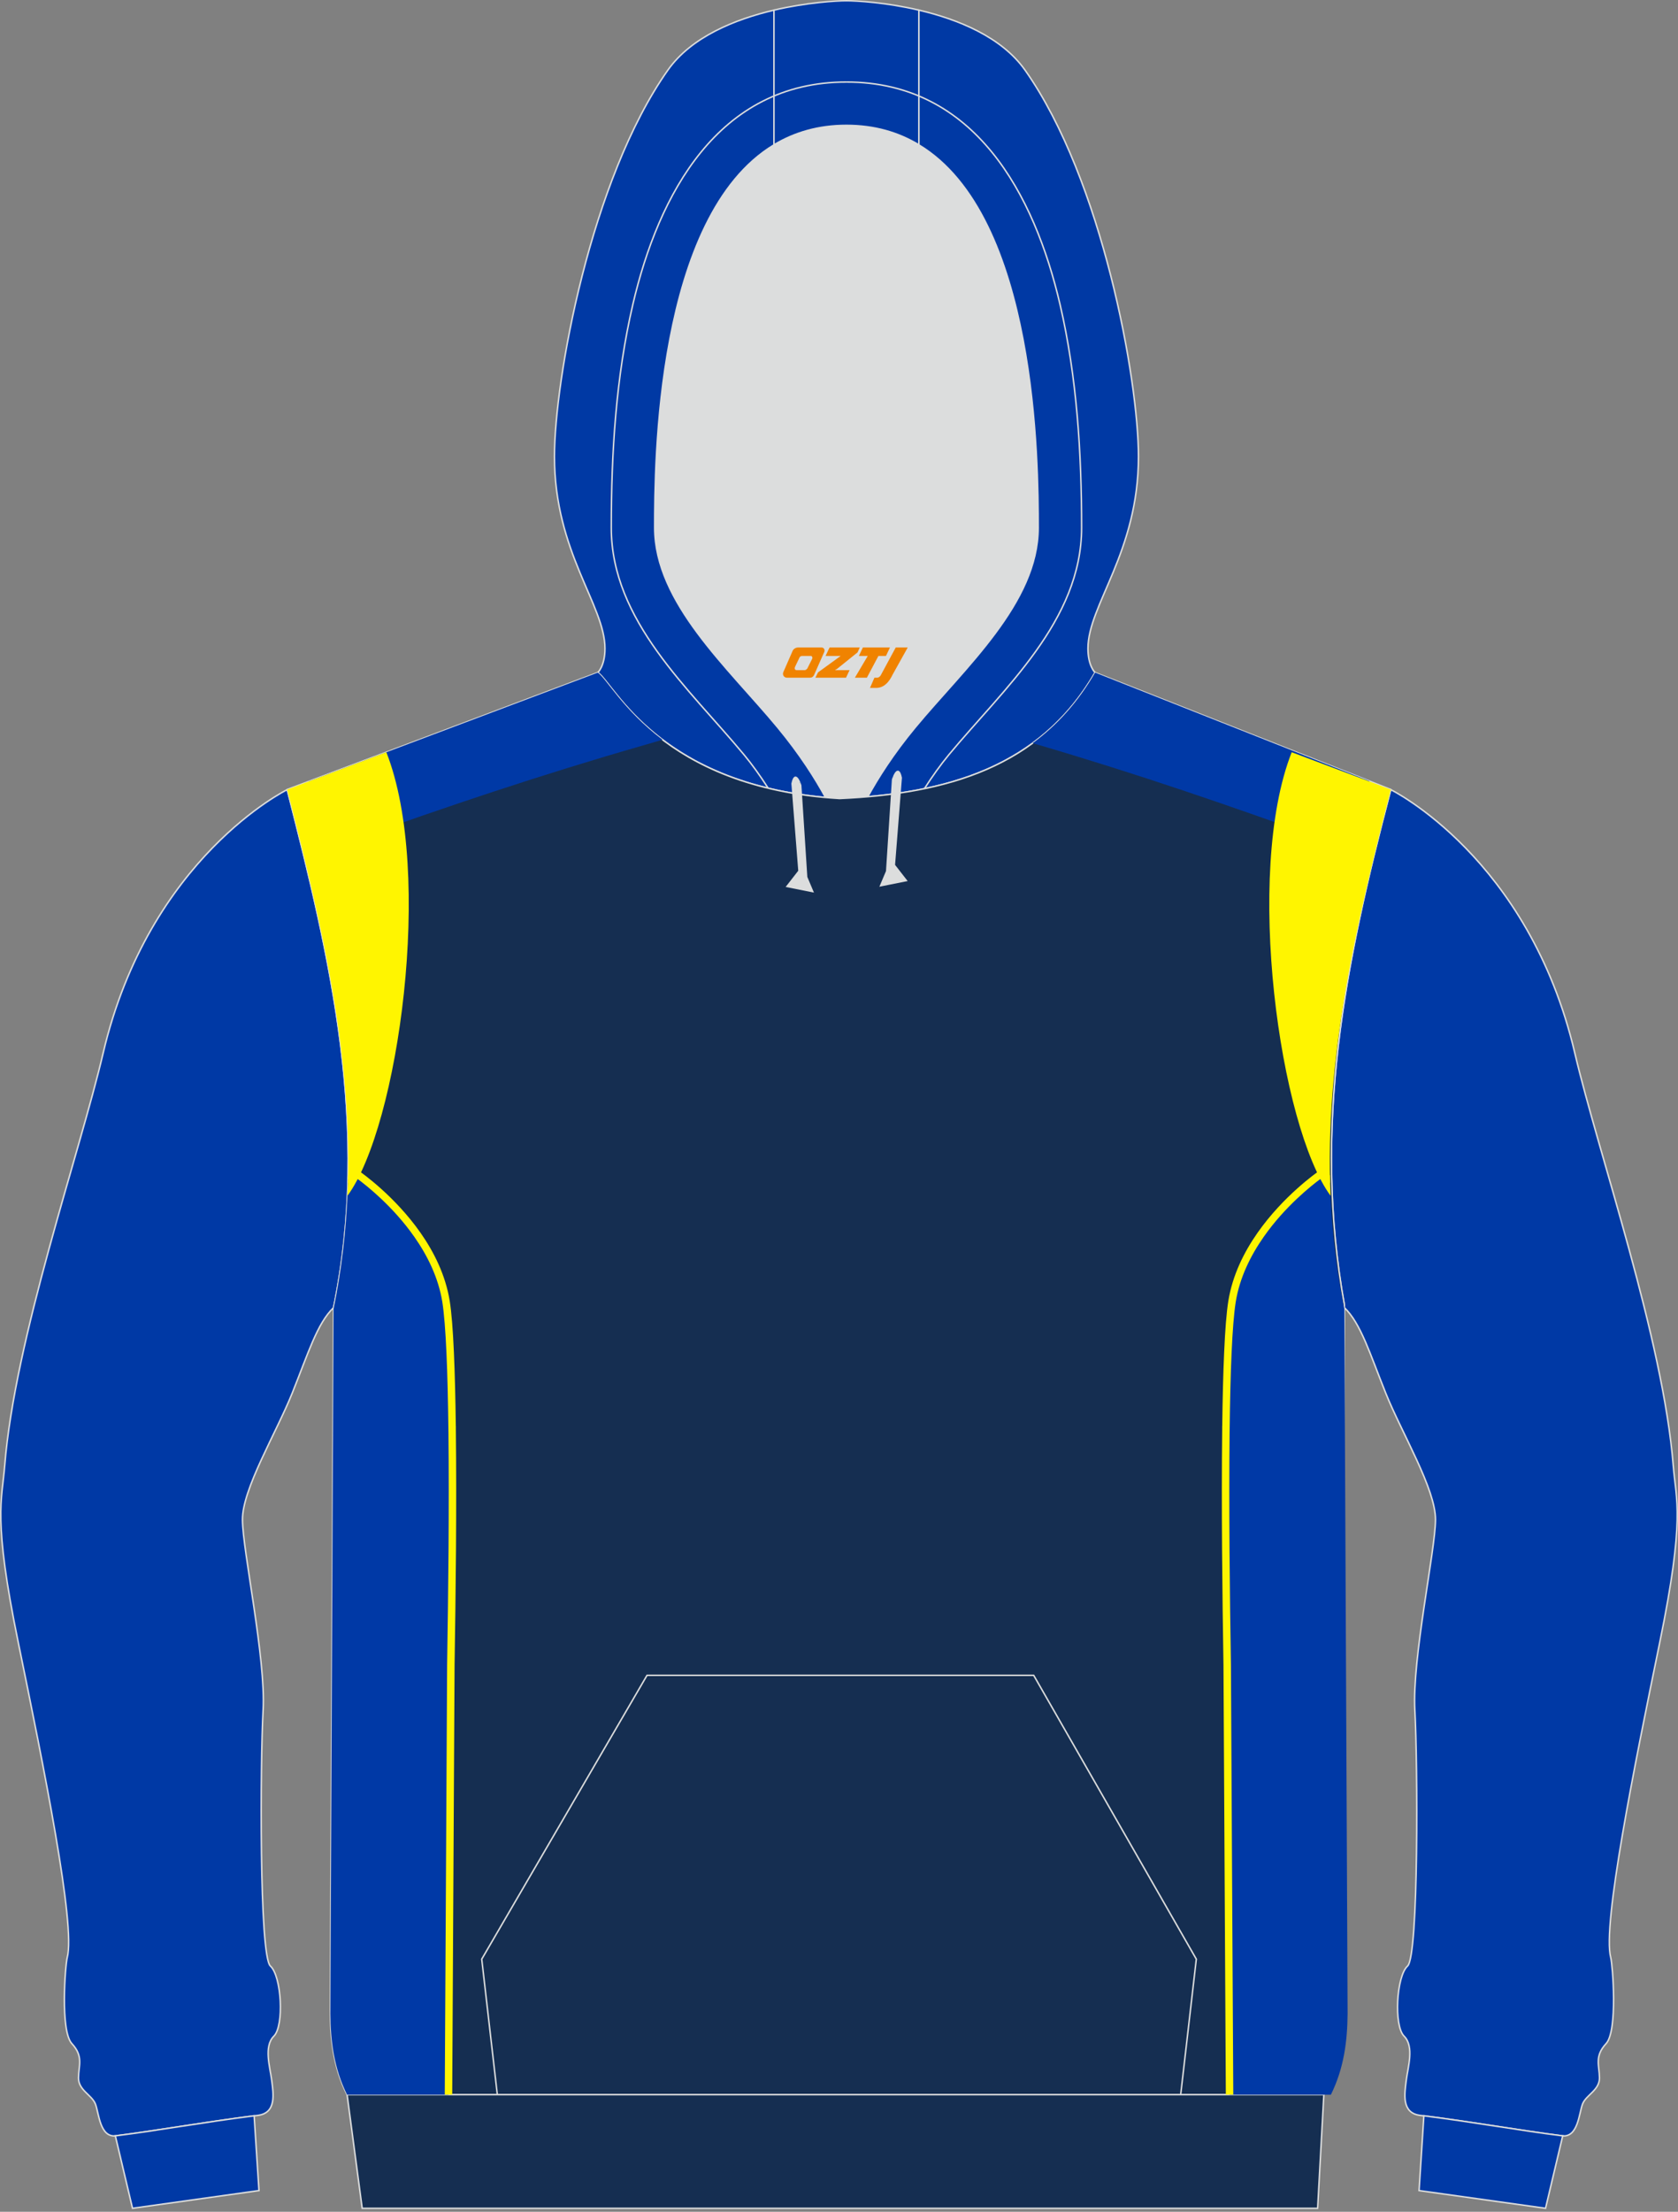
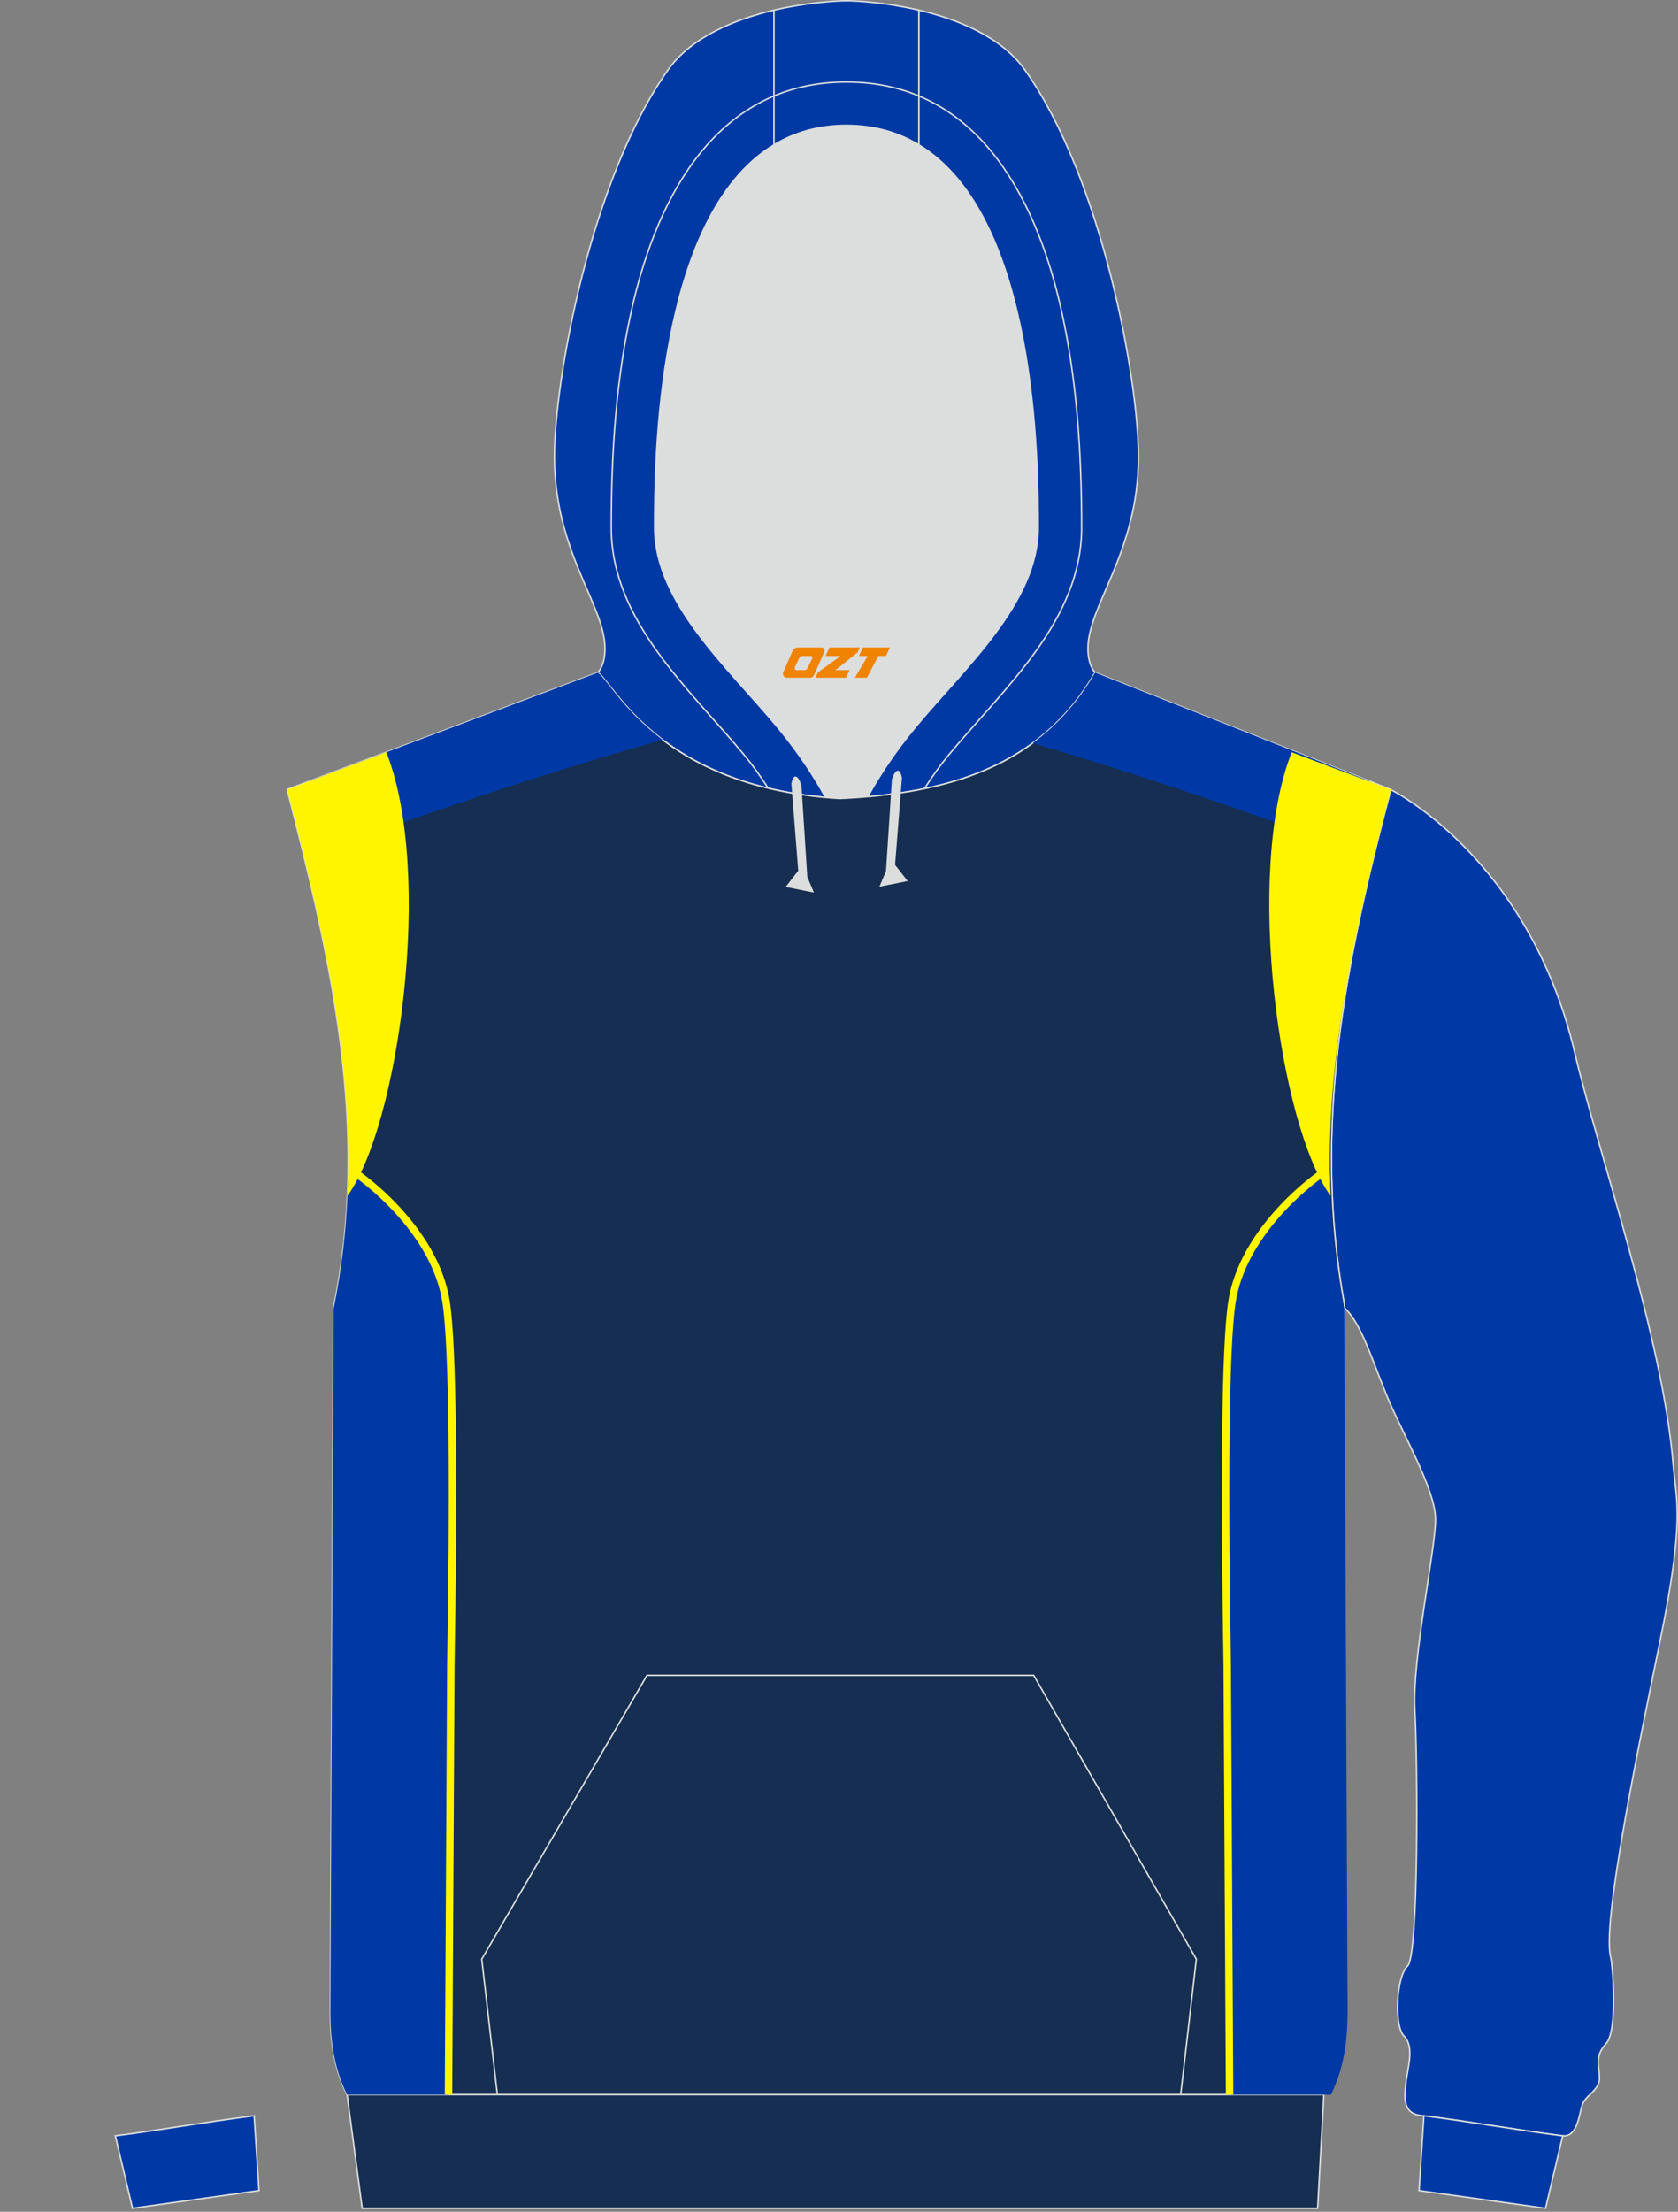
<svg xmlns="http://www.w3.org/2000/svg" version="1.1" id="图层_1" x="0px" y="0px" width="378px" height="498px" viewBox="0 0 378 498" enable-background="new 0 0 378 498" xml:space="preserve">
  <rect x="0" y="0" width="378" height="498" fill="#808080" stroke="none" />
  <g>
    <path fill="#DCDDDD" d="M201.38,178.74L201.38,178.74l-0.45,0.06L201.38,178.74L201.38,178.74z M195.48,179.39   c-2.09,0.18-4.2,0.32-6.34,0.41c-1.09-0.07-2.14-0.15-3.19-0.24c-2.27-4.19-5.74-9.7-10.8-15.81   c-11.12-13.42-27.68-28.01-27.68-44.92c0-14.42,0.19-70.13,26.88-86.22c4.61-2.78,10-4.38,16.32-4.38s11.71,1.61,16.32,4.38   c26.69,16.09,26.88,71.8,26.88,86.22c0,16.91-16.56,31.49-27.68,44.92C201.2,169.78,197.76,175.22,195.48,179.39L195.48,179.39z    M185.94,179.56c-0.35-0.03-0.69-0.06-1.03-0.1C185.24,179.49,185.59,179.53,185.94,179.56L185.94,179.56z M184.33,179.4   c-1.48-0.16-2.91-0.35-4.31-0.56v0.01C181.42,179.05,182.86,179.24,184.33,179.4z" />
    <path fill="#0039A5" stroke="#DCDDDD" stroke-width="0.335" stroke-miterlimit="22.926" d="M373.9,369.75   c-5.74,27.97-12.99,63.76-11.05,71.03c0.42,1.57,1.63,16.45-1.05,19.36c-2.68,2.9-1.51,4.93-1.49,7.71   c0.02,2.78-2.99,3.83-3.8,5.86s-0.99,7.64-4.63,7.19c-9.56-1.19-20.19-3.13-31.96-4.6c-4.28-0.53-3.51-4.91-3.14-7.87   s1.86-7.65-0.49-9.98c-2.34-2.33-1.74-13.49,0.79-15.78c2.53-2.29,2.29-46.06,1.64-57.61c-0.65-11.55,4.61-35.93,4.65-42.86   c0.04-6.93-7.6-19.55-11.19-28.48c-3.59-8.93-5.63-15.76-9.35-19.31v-0.58c-7.24-40.07,0.02-76.55,10.45-116.04   c0,0,31.12,15.23,41.47,59.3c5.38,22.9,19.91,64.29,22.19,93.03C377.57,337.79,379.64,341.78,373.9,369.75z" />
    <path fill="#0039A5" stroke="#DCDDDD" stroke-width="0.335" stroke-miterlimit="22.926" d="M348.16,497.22l-28.49-3.99   l1.08-16.84c11.44,1.46,21.8,3.33,31.14,4.5c0.05,0.01,0.09,0.01,0.14,0.01l0,0l0,0L348.16,497.22z" />
-     <path fill="#0039A5" stroke="#DCDDDD" stroke-width="0.335" stroke-miterlimit="22.926" d="M4.1,369.75   c5.74,27.97,12.99,63.76,11.04,71.03c-0.42,1.57-1.63,16.45,1.05,19.36c2.68,2.9,1.51,4.93,1.49,7.71s2.99,3.83,3.8,5.86   s0.99,7.64,4.63,7.19c9.56-1.19,20.19-3.13,31.96-4.6c4.28-0.53,3.51-4.91,3.14-7.87s-1.86-7.65,0.49-9.98   c2.34-2.33,1.74-13.49-0.79-15.78c-2.53-2.29-2.29-46.06-1.64-57.61s-4.61-35.93-4.65-42.86s7.6-19.55,11.19-28.48   c3.59-8.93,5.63-15.76,9.35-19.31c8.37-40.32-0.7-78.63-10.45-116.62c0,0-31.11,15.23-41.47,59.3   c-5.38,22.9-19.91,64.29-22.19,93.03C0.44,337.79-1.64,341.78,4.1,369.75z" />
    <path fill="#0039A5" stroke="#DCDDDD" stroke-width="0.335" stroke-miterlimit="22.926" d="M29.85,497.22l28.49-3.99l-1.09-16.84   c-11.44,1.46-21.8,3.33-31.13,4.5c-0.05,0.01-0.09,0.01-0.14,0.01l0,0l0,0L29.85,497.22z" />
    <path fill="#0039A4" stroke="#DCDDDD" stroke-width="0.335" stroke-miterlimit="22.926" d="M206.99,2.28   c8.74,2.05,18.61,6,23.92,13.51c17.44,24.69,25.55,69.83,25.55,87c0,21.56-11.38,33.43-11.38,43.24c0,3.85,1.55,5.36,1.62,5.42   c-11.26,19.49-29.87,26.1-51.21,27.95c2.27-4.17,5.71-9.62,10.7-15.64c11.12-13.42,27.68-28.01,27.68-44.92   c0-14.42-0.19-70.13-26.88-86.22L206.99,2.28L206.99,2.28z M174.36,32.61c-26.69,16.09-26.88,71.8-26.88,86.22   c0,16.91,16.56,31.49,27.68,44.92c5.06,6.1,8.52,11.61,10.8,15.81c-37.92-3.45-47.6-25.56-51.3-28.11c0,0,1.62-1.49,1.62-5.42   c0-9.81-11.38-21.68-11.38-43.24c0-17.17,8.11-62.31,25.55-87c5.3-7.51,15.18-11.46,23.92-13.51L174.36,32.61L174.36,32.61z" />
    <path fill="#0039A4" stroke="#DCDDDD" stroke-width="0.335" stroke-miterlimit="22.926" d="M206.99,2.28v30.33   c-4.61-2.78-10-4.38-16.32-4.38c-6.32,0-11.71,1.61-16.32,4.38V2.28c7.44-1.74,14.06-2.11,16.32-2.11   C192.93,0.17,199.55,0.53,206.99,2.28z" />
    <path fill="#152E51" stroke="#DCDDDD" stroke-width="0.335" stroke-miterlimit="22.926" d="M64.7,177.77l69.95-26.33   c3.81,2.62,13.91,25.89,54.49,28.36c23.96-1.09,45.19-6.96,57.55-28.36l66.61,26.33c-10.43,39.49-17.68,75.97-10.45,116.04   l-0.74,158.97c-0.3,8.19-1.4,14.86-3.89,18.85H78.18c-3.13-6.33-3.78-12.82-3.76-19.22c0.01-4.1,0.03-8.21,0.05-12.31l0.68-145.71   C83.52,254.08,74.46,215.77,64.7,177.77z" />
    <path fill="#DCDDDD" stroke="#DCDDDD" stroke-width="0.335" stroke-miterlimit="22.926" d="M203.01,175.12l-1.55,19.67l2.71,3.48   l-5.8,1.16l1.38-3.26l1.33-20.66C201.08,175.51,202.3,171.68,203.01,175.12z" />
    <path fill="#DCDDDD" stroke="#DCDDDD" stroke-width="0.335" stroke-miterlimit="22.926" d="M178.44,176.44l1.55,19.67l-2.71,3.48   l5.8,1.16l-1.38-3.26l-1.33-20.66C180.38,176.83,179.16,173,178.44,176.44z" />
    <polygon fill="#152E51" stroke="#DCDDDD" stroke-width="0.335" stroke-miterlimit="22.926" points="78.19,471.63 298.22,471.63    296.82,497.22 81.59,497.22  " />
    <path fill="none" stroke="#DCDDDD" stroke-width="0.335" stroke-miterlimit="22.926" d="M173.03,177.45   c-1.76-2.75-3.61-5.32-5.4-7.48c-12.34-14.9-29.93-30.19-29.93-51.14c0-16.8,1.04-33.88,4.86-50.29   c5.77-24.74,19.2-50.07,48.11-50.07 M208.23,177.59c1.79-2.8,3.67-5.42,5.49-7.62c12.34-14.9,29.93-30.19,29.93-51.14   c0-16.8-1.04-33.88-4.86-50.29c-5.77-24.74-19.2-50.07-48.11-50.07" />
    <polyline fill="none" stroke="#DCDDDD" stroke-width="0.335" stroke-miterlimit="22.926" points="112.03,471.63 108.52,441.12    145.75,377.22 232.86,377.22 269.49,441.12 265.97,471.63  " />
    <g>
      <path fill="#0039A6" d="M298.97,189.35c-21.62-7.84-43.13-15.23-65.84-21.87l-0.5-0.15c5.43-3.99,10.19-9.18,14.06-15.89    l61.83,24.44L298.97,189.35z" />
      <path fill="#0039A6" d="M78.94,189.35c21.67-7.73,43.22-15,65.96-21.52c0.11-0.03,1.9-0.55,4.34-1.27    c-8.88-6.73-12.59-13.74-14.58-15.11l-65.11,24.51L78.94,189.35z" />
      <g>
        <g>
          <path fill="#0039A6" d="M80.38,264.32c0.8,0.55,17.41,12.16,20.08,28.71c0.83,5.12,1.23,16,1.38,28.92l0,0v0.02      c0.2,16.9-0.03,37.29-0.29,52.91l-0.53,96.76H78.18c-2.97-6.01-3.71-12.16-3.76-18.25c0.01-3.87,0.03-7.76,0.05-11.64      l0.68-147.06c1.83-8.89,2.82-17.67,3.16-26.38l0.01-0.27c0.02-0.44,0.03-0.88,0.04-1.32l0.02-0.92l0.01-0.3      C79.7,265.11,80.44,264.71,80.38,264.32z" />
          <path fill="#FFF500" d="M80.87,263.65c0.53,0.37,8.04,5.61,13.87,13.94c3.04,4.34,5.62,9.52,6.56,15.3      c0.42,2.59,0.73,6.62,0.95,11.63c0.21,4.75,0.35,10.43,0.43,16.6h0.01v0.82v0.02l0,0c0.1,8.45,0.09,17.77,0.03,26.94      c-0.07,9.17-0.19,18.18-0.32,25.98l-0.53,96.75h-1.68l0.53-96.76v-0.01c0.13-7.81,0.25-16.82,0.32-25.97      c0.06-8.91,0.07-17.97-0.02-26.24l-0.01-0.68l0,0v-0.01v-0.02l0,0c-0.08-6.43-0.21-12.36-0.44-17.35      c-0.22-4.95-0.53-8.91-0.93-11.44c-0.89-5.51-3.37-10.47-6.29-14.64c-4.81-6.88-10.79-11.58-12.79-13.06      c-0.18,0.13-0.38,0.24-0.62,0.35c-0.41,0.19-0.93,0.37-1.56,0.55c0.02-0.57,0.03-1.13,0.04-1.7v-0.03      c0.32-0.1,0.59-0.21,0.8-0.31c0.19-0.09,0.35,0.24,0.33,0.09l-0.26-1.86L80.87,263.65z" />
        </g>
        <path fill="#FFF500" d="M87.03,169.37c10.73,27.17,2.73,84.25-8.76,99.88c1.41-31.25-5.86-61.46-13.57-91.48L87.03,169.37z" />
      </g>
      <g>
        <g>
          <path fill="#0039A6" d="M297.62,264.32c-0.8,0.55-17.41,12.16-20.08,28.71c-0.83,5.12-1.23,16-1.38,28.92l0,0v0.02      c-0.2,16.9,0.03,37.29,0.29,52.91l0.53,96.76h22.83c2.97-6.01,3.71-12.16,3.76-18.25c-0.01-3.87-0.03-7.76-0.05-11.64      l-0.68-147.06c-1.83-8.89-2.82-17.67-3.16-26.38l-0.01-0.27c-0.02-0.44-0.03-0.88-0.04-1.32l-0.02-0.92l-0.01-0.3      C298.3,265.11,297.57,264.71,297.62,264.32z" />
          <path fill="#FFF500" d="M297.14,263.65c-0.53,0.37-8.04,5.61-13.87,13.94c-3.04,4.34-5.62,9.52-6.56,15.3      c-0.42,2.59-0.73,6.62-0.95,11.63c-0.21,4.75-0.35,10.43-0.43,16.6h-0.01v0.82v0.02l0,0c-0.1,8.45-0.09,17.77-0.03,26.94      c0.07,9.17,0.19,18.18,0.32,25.98l0.53,96.75h1.68l-0.53-96.76v-0.01c-0.13-7.81-0.25-16.82-0.32-25.97      c-0.06-8.91-0.07-17.97,0.02-26.24l0.01-0.68l0,0v-0.01v-0.02l0,0c0.08-6.43,0.21-12.36,0.44-17.35      c0.22-4.95,0.53-8.91,0.93-11.44c0.89-5.51,3.37-10.47,6.29-14.64c4.81-6.88,10.79-11.58,12.79-13.06      c0.18,0.13,0.38,0.24,0.62,0.35c0.41,0.19,0.93,0.37,1.56,0.55c-0.02-0.57-0.03-1.13-0.04-1.7v-0.03      c-0.32-0.1-0.59-0.21-0.8-0.31c-0.19-0.09-0.35,0.24-0.33,0.09l0.26-1.86L297.14,263.65z" />
        </g>
        <path fill="#FFF500" d="M290.98,169.37c-10.73,27.17-2.73,84.25,8.76,99.88c-1.41-31.25,5.86-61.46,13.57-91.48L290.98,169.37z" />
      </g>
    </g>
  </g>
  <g>
-     <path fill="#F08300" d="M201.78,145.79l-3.4,6.3c-0.2,0.3-0.5,0.5-0.8,0.5h-0.6l-1,2.3h1.2c2,0.1,3.2-1.5,3.9-3L204.48,145.79h-2.5L201.78,145.79z" />
    <polygon fill="#F08300" points="194.58,145.79 ,200.48,145.79 ,199.58,147.69 ,197.88,147.69 ,195.28,152.59 ,192.58,152.59 ,195.48,147.69 ,193.48,147.69 ,194.38,145.79" />
    <polygon fill="#F08300" points="188.58,150.89 ,188.08,150.89 ,188.58,150.59 ,193.18,146.89 ,193.68,145.79 ,186.88,145.79 ,186.58,146.39 ,185.98,147.69 ,188.78,147.69 ,189.38,147.69 ,184.28,151.39    ,183.68,152.59 ,190.28,152.59 ,190.58,152.59 ,191.38,150.89" />
    <path fill="#F08300" d="M185.08,145.79H179.78C179.28,145.79,178.78,146.09,178.58,146.49L176.48,151.29C176.18,151.89,176.58,152.59,177.28,152.59h5.2c0.4,0,0.7-0.2,0.9-0.6L185.68,146.79C185.88,146.29,185.58,145.79,185.08,145.79z M182.98,148.29L181.88,150.49C181.68,150.79,181.38,150.89,181.28,150.89l-1.8,0C179.28,150.89,178.88,150.79,179.08,150.19l1-2.1c0.1-0.3,0.4-0.4,0.7-0.4h1.9   C182.88,147.69,183.08,147.99,182.98,148.29z" />
  </g>
</svg>